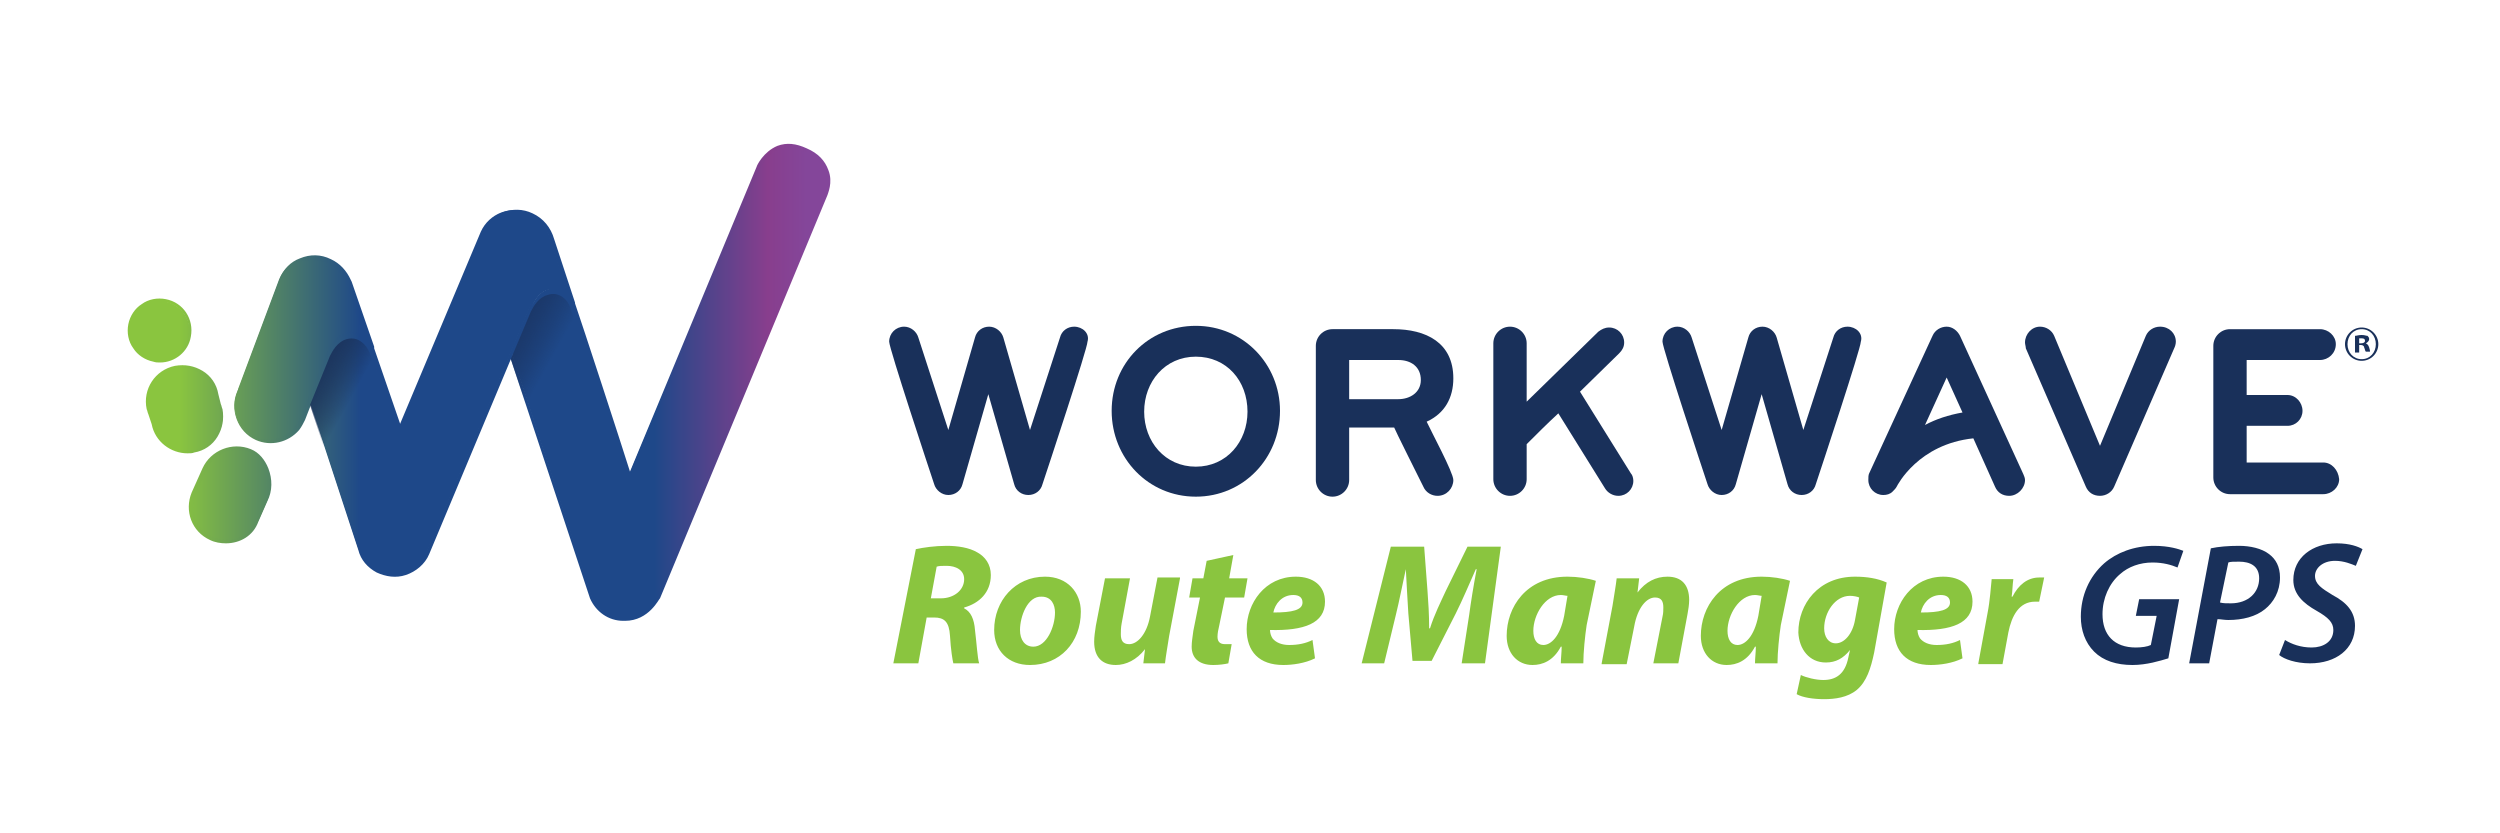
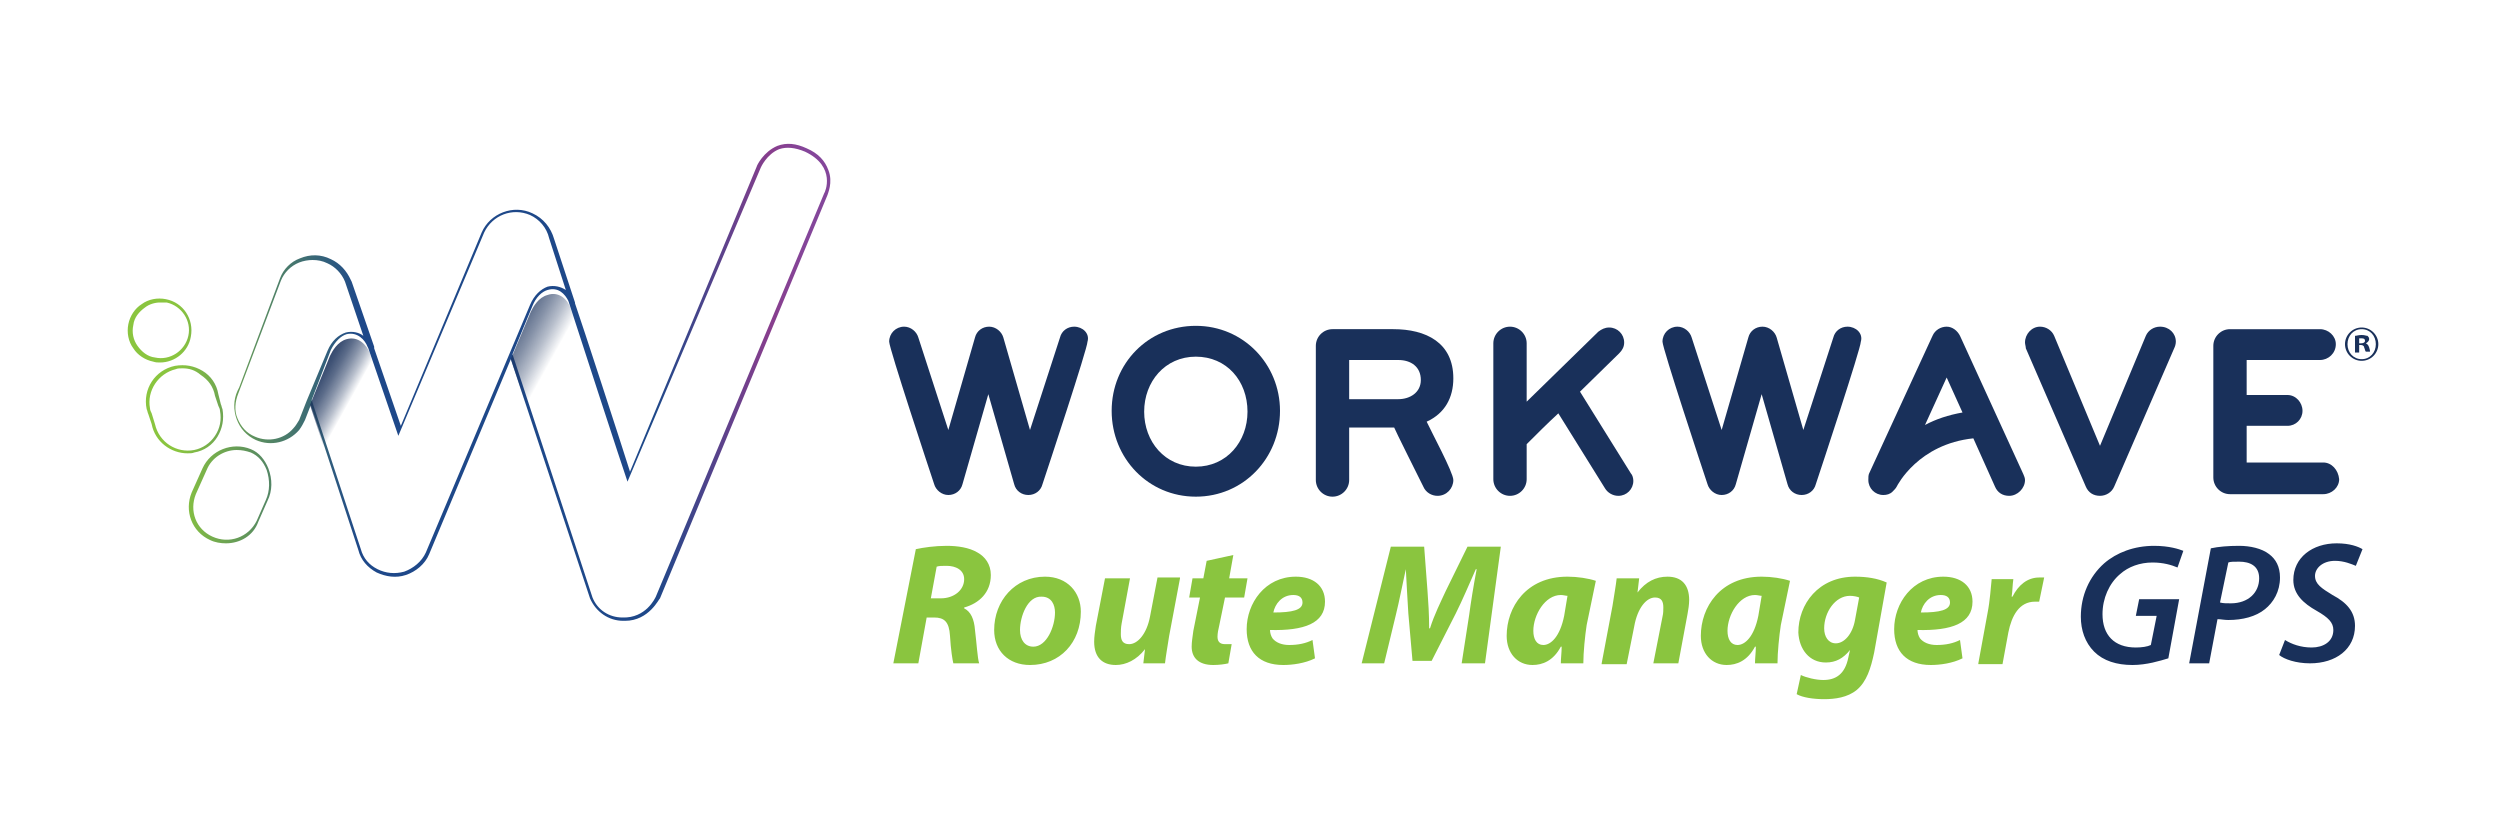
<svg xmlns="http://www.w3.org/2000/svg" xml:space="preserve" id="Layer_1" x="0" y="0" version="1.1" viewBox="0 0 300 100">
  <style>.st0{fill:#19305a}.st4{fill:none}</style>
  <path d="M285.4 41.3c0 1.1-.9 2-2 2s-2-.9-2-2 .9-2 2-2 2 .9 2 2zm-3.7 0c0 1 .7 1.8 1.7 1.8s1.7-.8 1.7-1.8-.7-1.8-1.7-1.8-1.7.8-1.7 1.8zm1.4 1h-.5v-2c.2 0 .4-.1.8-.1s.5.1.7.1c.1.1.2.2.2.4s-.2.4-.4.5c.2.1.3.2.4.5.1.3.1.4.1.5h-.5c-.1-.1-.1-.3-.2-.5 0-.2-.2-.3-.4-.3h-.2v.9zm0-1.1h.2c.3 0 .5-.1.5-.3 0-.2-.1-.3-.4-.3h-.3v.6z" class="st0" />
  <g id="XMLID_1_">
    <g id="XMLID_2_">
      <g id="XMLID_3_">
        <path id="XMLID_68_" d="M128.9 39.2c-.8 0-1.5.5-1.7 1.3l-3.6 11.1-3.2-11.1c-.2-.7-.9-1.3-1.7-1.3-.8 0-1.5.5-1.7 1.3l-3.2 11.1-3.6-11.1c-.2-.7-.9-1.3-1.7-1.3-1 0-1.8.8-1.8 1.8 0 .8 4.8 15.3 5.4 17.1.2.7.9 1.3 1.7 1.3.8 0 1.5-.5 1.7-1.3l3.1-10.8 3.1 10.8c.2.8.9 1.3 1.7 1.3.8 0 1.5-.5 1.7-1.3.6-1.8 5.4-16.3 5.4-17.1.3-1-.6-1.8-1.6-1.8" class="st0" />
        <path id="XMLID_67_" d="m189.6 47 4.7-4.6c.4-.4.6-.8.6-1.3 0-1-.8-1.8-1.8-1.8-.5 0-.9.2-1.3.5l-8.6 8.4v-7c0-1.1-.9-2-2-2s-2 .9-2 2v16.3c0 1.1.9 2 2 2s2-.9 2-2v-4.2c1.2-1.2 2.5-2.5 3.8-3.7l5.6 9c.3.5.9.9 1.6.9 1 0 1.8-.8 1.8-1.8 0-.3-.1-.7-.3-.9l-6.1-9.8z" class="st0" />
        <path id="XMLID_66_" d="M221.7 39.2c-.8 0-1.5.5-1.7 1.3l-3.6 11.1-3.2-11.1c-.2-.7-.9-1.3-1.7-1.3-.8 0-1.5.5-1.7 1.3l-3.2 11.1-3.6-11.1c-.2-.7-.9-1.3-1.7-1.3-1 0-1.8.8-1.8 1.8 0 .8 4.8 15.3 5.4 17.1.2.7.9 1.3 1.7 1.3.8 0 1.5-.5 1.7-1.3l3.1-10.8 3.1 10.8c.2.8.9 1.3 1.7 1.3.8 0 1.5-.5 1.7-1.3.6-1.8 5.4-16.3 5.4-17.1.3-1-.6-1.8-1.6-1.8" class="st0" />
        <path id="XMLID_65_" d="M259.2 39.2c-.7 0-1.4.4-1.7 1.1L252 53.5l-5.5-13.2c-.3-.7-1-1.1-1.7-1.1-1 0-1.8.9-1.8 1.9 0 .2.1.5.1.7l7.2 16.6c.3.7.9 1.1 1.7 1.1.7 0 1.4-.4 1.7-1.1l7.2-16.6c.1-.2.2-.5.2-.8 0-1-.8-1.8-1.9-1.8" class="st0" />
        <path id="XMLID_64_" d="M278.8 55.5h-9.2v-4.4h4.9c1 0 1.8-.8 1.8-1.8s-.8-1.9-1.8-1.9h-4.9v-4.2h8.8c1 0 1.9-.8 1.9-1.9 0-1-.9-1.8-1.9-1.8h-10.8c-1.1 0-2 .9-2 2v15.8c0 1.1.9 2 2 2h11.2c1 0 1.9-.8 1.9-1.8-.1-1.1-.9-2-1.9-2" class="st0" />
        <path id="XMLID_61_" d="M143.5 39.1c-5.7 0-10.1 4.5-10.1 10.2 0 5.7 4.4 10.3 10.1 10.3 5.7 0 10.1-4.6 10.1-10.3 0-5.6-4.4-10.2-10.1-10.2m0 16.9c-3.7 0-6.2-3-6.2-6.6 0-3.6 2.5-6.6 6.2-6.6s6.2 2.9 6.2 6.6c0 3.6-2.5 6.6-6.2 6.6" class="st0" />
        <path id="XMLID_58_" d="M174.4 45.4c0-4.3-3.3-5.9-7.2-5.9h-7.3c-1.1 0-2 .9-2 2v16.1c0 1.1.9 2 2 2s2-.9 2-2v-6.3h5.4c0 .1 3.2 6.5 3.5 7.1.3.7 1 1.1 1.7 1.1 1.1 0 1.9-.9 1.9-1.9 0-.9-2.7-5.9-3.2-7 2.2-1 3.2-2.9 3.2-5.2m-6.6 2.5h-5.9v-4.7h5.9c1.5 0 2.7.8 2.7 2.4 0 1.5-1.3 2.3-2.7 2.3" class="st0" />
        <path id="XMLID_55_" d="M224.3 56.8c-.1.2-.1.5-.1.8 0 1 .8 1.8 1.8 1.8.4 0 .8-.1 1.1-.4.2-.2.4-.4.5-.6.1-.2 2.6-5.1 9.2-5.8l2.6 5.8c.3.7.9 1.1 1.7 1.1 1 0 1.9-.9 1.9-1.9 0-.2-.1-.5-.2-.7l-7.6-16.6c-.3-.6-.9-1.1-1.6-1.1-.7 0-1.4.4-1.7 1.1l-7.6 16.5zm11.2-7.3c-1.7.3-3.2.8-4.5 1.5l2.6-5.7 1.9 4.2z" class="st0" />
      </g>
    </g>
  </g>
  <path d="M109.9 65.9c.9-.2 2.3-.4 3.7-.4 1.3 0 2.7.2 3.7.8.9.5 1.6 1.4 1.6 2.7 0 2.1-1.4 3.4-3.2 3.9v.1c.8.4 1.2 1.3 1.3 2.6.2 1.6.3 3.4.5 4h-3.1c-.1-.4-.3-1.6-.4-3.3-.1-1.7-.7-2.2-1.9-2.2h-.9l-1 5.5h-3l2.7-13.7zm1.8 5.9h1.2c1.6 0 2.8-1 2.8-2.3 0-1.1-1-1.6-2.1-1.6-.6 0-.9 0-1.2.1l-.7 3.8zm18 1.6c0 3.7-2.5 6.4-6.1 6.4-2.6 0-4.3-1.7-4.3-4.2 0-3.5 2.5-6.4 6.1-6.4 2.7 0 4.3 1.9 4.3 4.2zm-7.3 2.2c0 1.2.6 2 1.6 2 1.6 0 2.6-2.4 2.6-4.1 0-.9-.4-1.9-1.6-1.9-1.7-.1-2.6 2.4-2.6 4zm19.2-6.2-1.3 6.9c-.2 1.3-.4 2.4-.5 3.3h-2.6l.2-1.7c-1 1.3-2.3 1.9-3.5 1.9-1.6 0-2.6-.9-2.6-2.8 0-.6.1-1.2.2-1.9l1.1-5.7h3l-1 5.4c-.1.5-.1 1-.1 1.3 0 .7.2 1.2 1 1.2 1 0 2.1-1.2 2.5-3.3l.9-4.7h2.7zm6.4-2.8-.5 2.8h2.2l-.4 2.3H147l-.7 3.4c-.1.4-.2.9-.2 1.3 0 .5.2.9.9.9h.8l-.4 2.3c-.4.1-1.1.2-1.8.2-1.8 0-2.6-.9-2.6-2.2 0-.6.1-1.1.2-1.9l.8-4h-1.3l.4-2.3h1.3l.4-2.1 3.2-.7zm9.8 12.4c-1.2.6-2.7.8-3.8.8-2.9 0-4.4-1.6-4.4-4.3 0-3.1 2.2-6.3 5.9-6.3 2.1 0 3.5 1.1 3.5 3 0 2.6-2.5 3.5-6.6 3.4 0 .3.1.7.3 1 .4.5 1.1.8 2 .8 1.1 0 2-.2 2.8-.6l.3 2.2zm-2.6-7.6c-1.4 0-2.2 1.1-2.4 2.1 2.3 0 3.5-.3 3.5-1.2 0-.6-.4-.9-1.1-.9zm20.2 8.2.9-5.8c.2-1.5.5-3.4.9-5.5h-.1c-.8 1.8-1.6 3.7-2.4 5.3l-2.9 5.7h-2.3l-.5-5.7c-.1-1.5-.2-3.5-.3-5.3-.4 1.8-.8 3.9-1.2 5.5l-1.4 5.8h-2.7l3.5-14h4l.4 5.3c.1 1.3.2 2.9.2 4.5h.1c.5-1.6 1.3-3.2 1.9-4.5l2.6-5.3h4l-1.9 14h-2.8zm11.9 0c0-.6.1-1.3.1-2h-.1c-.9 1.7-2.2 2.2-3.4 2.2-1.8 0-3.1-1.4-3.1-3.5 0-3.4 2.3-7.1 7.3-7.1 1.2 0 2.5.2 3.4.5l-1.1 5.3c-.2 1.3-.4 3.3-.4 4.6h-2.7zm.8-8.1c-.2 0-.5-.1-.8-.1-1.9 0-3.3 2.4-3.3 4.3 0 1 .4 1.7 1.2 1.7.9 0 2-1 2.5-3.5l.4-2.4zm4.1 8.1 1.3-6.9c.2-1.3.4-2.4.5-3.3h2.7l-.2 1.7c1-1.3 2.2-1.9 3.6-1.9 1.7 0 2.6 1 2.6 2.8 0 .5-.1 1.2-.2 1.7l-1.1 5.9h-3l1.1-5.6c.1-.4.1-.8.1-1.1 0-.7-.2-1.2-1-1.2-1 0-2.1 1.2-2.5 3.5l-.9 4.5h-3zm18.4 0c0-.6.1-1.3.1-2h-.1c-.9 1.7-2.2 2.2-3.4 2.2-1.8 0-3.1-1.4-3.1-3.5 0-3.4 2.3-7.1 7.3-7.1 1.2 0 2.5.2 3.4.5l-1.1 5.3c-.2 1.3-.4 3.3-.4 4.6h-2.7zm.8-8.1c-.2 0-.5-.1-.8-.1-1.9 0-3.3 2.4-3.3 4.3 0 1 .4 1.7 1.2 1.7.9 0 2-1 2.5-3.5l.4-2.4zm4.7 9.5c.6.3 1.8.6 2.7.6 1.5 0 2.6-.7 3-2.7l.2-.9c-.8 1-1.7 1.5-2.9 1.5-2 0-3.2-1.6-3.3-3.6 0-3.4 2.4-6.7 6.8-6.7 1.4 0 2.7.2 3.8.7l-1.5 8.4c-.4 1.9-.9 3.5-2.1 4.5-1.1.9-2.6 1.1-3.9 1.1-1.3 0-2.6-.2-3.3-.6l.5-2.3zm7-9.3c-.2-.1-.7-.2-1.1-.2-1.8 0-3.1 2-3.1 3.9 0 1 .5 1.8 1.4 1.8 1 0 2-1.1 2.3-2.8l.5-2.7zm12.4 7.3c-1.2.6-2.7.8-3.8.8-2.9 0-4.4-1.6-4.4-4.3 0-3.1 2.2-6.3 5.9-6.3 2.1 0 3.5 1.1 3.5 3 0 2.6-2.5 3.5-6.6 3.4 0 .3.1.7.3 1 .4.5 1.1.8 2 .8 1.1 0 2-.2 2.8-.6l.3 2.2zm-2.6-7.6c-1.4 0-2.2 1.1-2.4 2.1 2.3 0 3.5-.3 3.5-1.2 0-.6-.4-.9-1.1-.9zm4.5 8.2 1.1-6c.3-1.5.4-3.2.5-4.1h2.6c-.1.7-.1 1.4-.2 2.1h.1c.7-1.4 1.8-2.3 3.2-2.3h.6l-.6 2.9h-.5c-1.9 0-2.8 1.7-3.2 3.7l-.7 3.8h-2.9z" style="fill:#8ac53f" />
  <path d="M260.2 79c-1 .3-2.6.8-4.3.8-1.9 0-3.5-.5-4.6-1.6-1.1-1.1-1.6-2.6-1.6-4.2 0-2.5 1-4.8 2.8-6.4 1.5-1.3 3.6-2.1 6-2.1 1.8 0 3 .4 3.5.6l-.7 2c-.7-.3-1.7-.6-3-.6-1.5 0-2.9.5-3.9 1.4-1.3 1.1-2.1 2.9-2.1 4.8 0 2.5 1.4 4 4 4 .7 0 1.4-.1 1.8-.3l.7-3.5h-2.5l.4-2h4.8l-1.3 7.1zm5.1-13.2c.9-.2 2.1-.3 3.4-.3 1.3 0 2.7.3 3.6 1 .8.6 1.3 1.5 1.3 2.8 0 1.7-.8 3-1.8 3.8-1.1.9-2.7 1.3-4.4 1.3-.5 0-.9-.1-1.3-.1l-1 5.3h-2.4l2.6-13.8zm1.1 6.5c.4.1.7.1 1.3.1 2.1 0 3.4-1.3 3.4-3 0-1.5-1.1-2-2.4-2-.6 0-1.1 0-1.3.1l-1 4.8zm7.8 4.5c.8.5 1.9.9 3.2.9 1.4 0 2.6-.7 2.6-2.1 0-.9-.6-1.5-2-2.3-1.6-.9-2.8-2-2.8-3.7 0-2.7 2.3-4.4 5.2-4.4 1.6 0 2.6.4 3.1.7l-.8 2c-.5-.2-1.4-.6-2.5-.6-1.5 0-2.4.9-2.4 1.8 0 1 .8 1.5 2.1 2.3 1.7.9 2.7 2 2.7 3.7 0 2.8-2.3 4.5-5.4 4.5-1.7 0-3.1-.5-3.7-1l.7-1.8z" class="st0" />
  <linearGradient id="_Compound_Path_4_1_" x1="15.617" x2="99.435" y1="56.09" y2="56.09" gradientTransform="matrix(1 0 0 -1 0 102)" gradientUnits="userSpaceOnUse">
    <stop offset="0" stop-color="#8ac53f" />
    <stop offset=".07" stop-color="#8ac53f" />
    <stop offset=".33" stop-color="#1e4889" />
    <stop offset=".41" stop-color="#1e4889" />
    <stop offset=".5" stop-color="#1e4889" />
    <stop offset=".58" stop-color="#1e4889" />
    <stop offset=".66" stop-color="#1e4889" />
    <stop offset=".75" stop-color="#1e4889" />
    <stop offset=".913" stop-color="#883e8d" />
    <stop offset=".968" stop-color="#84469a" />
  </linearGradient>
-   <path id="_Compound_Path_4_4_" fill="url(#_Compound_Path_4_1_)" d="M32.1 60 31 62.5c-1 2.1-3.5 3-5.6 2-2-1-3-3.4-2.1-5.4l1.3-2.9c.9-2.1 3.4-3.1 5.5-2.1 2.1.9 2.9 3.8 2 5.9zm-5.7-11.5-.4-1.2c-.5-2.3-2.7-3.7-5-3.2s-3.7 2.7-3.2 5c0 .2.1.4.2.6l.4 1.2c.5 2.3 2.7 3.7 5 3.2s3.7-2.7 3.2-5c-.1-.2-.1-.4-.2-.6zm-3.7-8.1c.4-1.9-.9-3.8-2.8-4.2s-3.8.9-4.2 2.8c-.4 1.9.9 3.8 2.8 4.2 1.9.3 3.8-.9 4.2-2.8zm16.6-9.1c-2.2-1-4.9 0-5.8 2.2l-4.9 13.1-.1.4c-.9 2.1 0 4.6 2.1 5.5 1.7.8 3.7.3 4.9-1.1.3-.3.5-.7.7-1.1l3.4-8.3c.3-.6.9-1.7 2-2 1.5-.4 2.5.7 2.8 1.8l-.5-1.4-2.2-6.5-.1-.2c-.4-1.1-1.2-1.9-2.3-2.4M96.7 18c-4-1.9-5.7 2.1-5.7 2.1L75.4 57.2s-6.6-20.3-6.9-21v-.1l.1.3c-.3-1.1-1.4-2.2-2.8-1.7-1.1.3-1.7 1.4-2 2l-2.4 5.7L71 71.7c.6 1.5 2.1 2.6 3.8 2.6 3 .1 4.2-2.6 4.2-2.6l20.2-48.4c-.1 0 1.5-3.4-2.5-5.3zM68.3 35.7 66 28.6c-.3-1.3-1.2-2.4-2.5-3-2.2-1-4.8 0-5.8 2.2l-10 23.8-3.4-9.9v-.1c-.4-1-1.4-2.1-2.8-1.7-1.1.3-1.7 1.4-2 2l-2.4 5.9 5.9 18c.7 2.3 3.2 3.6 5.5 2.9 1.2-.4 2.2-1.2 2.7-2.4l10.1-24 2.4-5.7c.3-.6.9-1.7 2-2 1.5-.4 2.5.7 2.9 1.7l-.3-.6z" />
  <linearGradient id="SVGID_1_" x1="15.385" x2="99.668" y1="45.91" y2="45.91" gradientUnits="userSpaceOnUse">
    <stop offset="0" stop-color="#8ac53f" />
    <stop offset=".07" stop-color="#8ac53f" />
    <stop offset=".33" stop-color="#1e4889" />
    <stop offset=".41" stop-color="#1e4889" />
    <stop offset=".5" stop-color="#1e4889" />
    <stop offset=".58" stop-color="#1e4889" />
    <stop offset=".66" stop-color="#1e4889" />
    <stop offset=".75" stop-color="#1e4889" />
    <stop offset=".913" stop-color="#883e8d" />
    <stop offset=".968" stop-color="#84469a" />
  </linearGradient>
  <path fill="url(#SVGID_1_)" d="M75 74.5h-.2c-1.8 0-3.3-1.1-4-2.7l-9.5-28.7-9.8 23.4c-.5 1.2-1.6 2.1-2.8 2.5-1.2.4-2.4.2-3.5-.3-1.1-.6-1.9-1.5-2.2-2.7l-5.7-17.4-.7 1.8c-.2.4-.4.8-.7 1.2-1.3 1.5-3.4 2-5.2 1.2-1.1-.5-1.9-1.4-2.3-2.5-.4-1.1-.4-2.3.1-3.4l.2-.4 4.9-13.1c.4-1.1 1.3-2 2.4-2.4 1.2-.5 2.5-.5 3.7.1 1.1.5 1.9 1.4 2.4 2.5l.1.2 2.7 7.8v.2l3.2 9.3 9.7-23.2c1-2.3 3.8-3.4 6.1-2.3 1.3.6 2.2 1.7 2.6 3.1l2.5 7.6v.1c.8 2.3 5.6 17 6.6 20.2L90.8 20c0-.1.8-1.8 2.5-2.5 1.1-.4 2.2-.3 3.5.3 1.4.6 2.2 1.5 2.6 2.6.6 1.5-.1 2.9-.1 3L79.2 71.8c-.1 0-1.3 2.7-4.2 2.7zm-13.5-32 9.6 29.2c.6 1.5 2 2.4 3.6 2.4 2.8.1 3.9-2.3 4-2.5l20.2-48.4c.1-.1 1.5-3.2-2.3-5-1.2-.5-2.2-.6-3.1-.3-1.5.6-2.2 2.2-2.2 2.2l-16 37.7-.2-.6c-.1-.2-6-18.3-6.8-20.8l-.1-.3c-.4-.8-1.2-1.7-2.5-1.3-.7.2-1.4.9-1.8 1.9l-2.4 5.8zM37.4 48l5.9 17.9c.3 1.1 1 1.9 2 2.4s2.1.6 3.2.3c1.1-.4 2.1-1.2 2.6-2.3l10.1-24 2.4-5.7c.5-1.2 1.3-1.9 2.1-2.2.8-.2 1.6 0 2.2.4l-2-6.2c-.3-1.3-1.2-2.3-2.3-2.8-2.1-.9-4.5 0-5.5 2.1L47.8 52.3l-3.6-10.5-.1-.2c-.3-.8-1.2-1.8-2.5-1.5-.7.2-1.4.9-1.9 1.9l-2.3 6zm.1-16.8c-.5 0-1.1.1-1.6.3-1 .4-1.8 1.2-2.2 2.2l-5.1 13.5c-.4 1-.5 2.1-.1 3 .4 1 1.1 1.8 2.1 2.2 1.6.7 3.5.3 4.6-1 .3-.3.5-.7.7-1l.9-2.3 2.5-6c.5-1.2 1.3-1.9 2.2-2.2.8-.2 1.6 0 2.1.4l-2.2-6.5c-.4-1-1.2-1.8-2.1-2.2-.6-.3-1.2-.4-1.8-.4zm-10.4 34c-.6 0-1.3-.1-1.9-.4-2.2-1-3.1-3.5-2.2-5.7l1.3-2.9c1-2.2 3.6-3.2 5.8-2.3 1 .4 1.7 1.3 2.1 2.3.5 1.3.5 2.7-.1 3.9L31 62.6c-.6 1.7-2.2 2.6-3.9 2.6zM28.4 54c-1.5 0-3 .9-3.6 2.4l-1.3 2.9c-.8 2 0 4.2 2 5.1 2 .9 4.3.1 5.3-1.9l1.1-2.5c.5-1.1.5-2.4.1-3.6-.4-1-1-1.7-1.9-2.1-.6-.2-1.1-.3-1.7-.3zm-5.9.4c-2 0-3.9-1.4-4.3-3.5l-.4-1.2c-.1-.2-.1-.4-.2-.6-.5-2.4 1-4.7 3.4-5.2 1.2-.2 2.3 0 3.3.6s1.7 1.6 1.9 2.8l.3 1.2c.1.2.1.4.2.6.2 1.2 0 2.3-.6 3.3s-1.6 1.7-2.8 1.9c-.2.1-.5.1-.8.1zm-.6-10.2c-.3 0-.6 0-.8.1-2.1.5-3.5 2.6-3.1 4.7 0 .2.1.4.2.6l.4 1.3c.5 2.2 2.6 3.5 4.7 3.1 1-.2 1.9-.8 2.5-1.7.6-.9.8-1.9.6-3 0-.2-.1-.4-.2-.6l-.4-1.2c-.2-1.1-.8-1.9-1.7-2.5-.7-.6-1.4-.8-2.2-.8zm-2.7-.7c-.3 0-.5 0-.8-.1-1-.2-1.9-.8-2.4-1.6-.6-.8-.8-1.9-.6-2.9.2-1 .8-1.9 1.6-2.4.8-.6 1.9-.8 2.9-.6 2.1.4 3.4 2.4 3 4.5-.3 1.8-1.9 3.1-3.7 3.1zm0-7.2c-.6 0-1.3.2-1.8.6-.7.5-1.3 1.2-1.4 2.1-.2.9 0 1.8.5 2.5s1.2 1.3 2.1 1.4c1.8.4 3.6-.8 4-2.6.4-1.8-.8-3.6-2.6-4h-.8z" />
  <g id="_Group_6_4_">
    <g id="_Group_7_4_">
      <g id="_Group_8_4_">
        <g id="_Group_9_4_">
          <path id="_Path_6_4_" d="m32.1 48.3.3 1.1" class="st4" />
          <path id="_Path_7_4_" d="m32.8 48.6-1.1.4" class="st4" />
        </g>
      </g>
    </g>
  </g>
  <linearGradient id="_Path_10_1_" x1="62.151" x2="53.459" y1="51.593" y2="56.415" gradientTransform="matrix(1 0 0 -1 0 102)" gradientUnits="userSpaceOnUse">
    <stop offset="0" stop-color="#19305a" stop-opacity="0" />
    <stop offset=".02" stop-color="#19305a" stop-opacity=".04" />
    <stop offset=".19" stop-color="#19305a" stop-opacity=".31" />
    <stop offset=".36" stop-color="#19305a" stop-opacity=".53" />
    <stop offset=".53" stop-color="#19305a" stop-opacity=".71" />
    <stop offset=".69" stop-color="#19305a" stop-opacity=".83" />
    <stop offset=".85" stop-color="#19305a" stop-opacity=".9" />
    <stop offset="1" stop-color="#19305a" stop-opacity=".93" />
  </linearGradient>
  <path id="_Path_10_4_" fill="url(#_Path_10_1_)" d="m75.3 57.8-1.1-3.5-5.7-17.2c-.3-1.1-1.4-2.2-2.8-1.7-1.1.3-1.7 1.4-2 2l-2.4 5.7 9.5 28.7c.6 1.5 2.1 2.7 4 2.7 2.8.1 4.2-2.2 4.2-2.2l.7-1.5-4.4-13z" />
  <linearGradient id="_Path_9_1_" x1="39.632" x2="34.351" y1="49.662" y2="52.59" gradientTransform="matrix(1 0 0 -1 0 102)" gradientUnits="userSpaceOnUse">
    <stop offset="0" stop-color="#19305a" stop-opacity="0" />
    <stop offset=".02" stop-color="#19305a" stop-opacity=".04" />
    <stop offset=".19" stop-color="#19305a" stop-opacity=".31" />
    <stop offset=".36" stop-color="#19305a" stop-opacity=".53" />
    <stop offset=".53" stop-color="#19305a" stop-opacity=".71" />
    <stop offset=".69" stop-color="#19305a" stop-opacity=".83" />
    <stop offset=".85" stop-color="#19305a" stop-opacity=".9" />
    <stop offset="1" stop-color="#19305a" stop-opacity=".93" />
  </linearGradient>
  <path id="_Path_9_4_" fill="url(#_Path_9_1_)" d="m47.8 52.4-3.4-9.9v-.1c-.4-1-1.4-2.1-2.8-1.7-1.1.3-1.7 1.4-2 2l-2.4 5.9L43 66.3c.7 2 2.9 3.4 5.5 2.8 1.2-.4 2.1-1.1 2.7-2l1-2.1-4.4-12.6z" />
</svg>